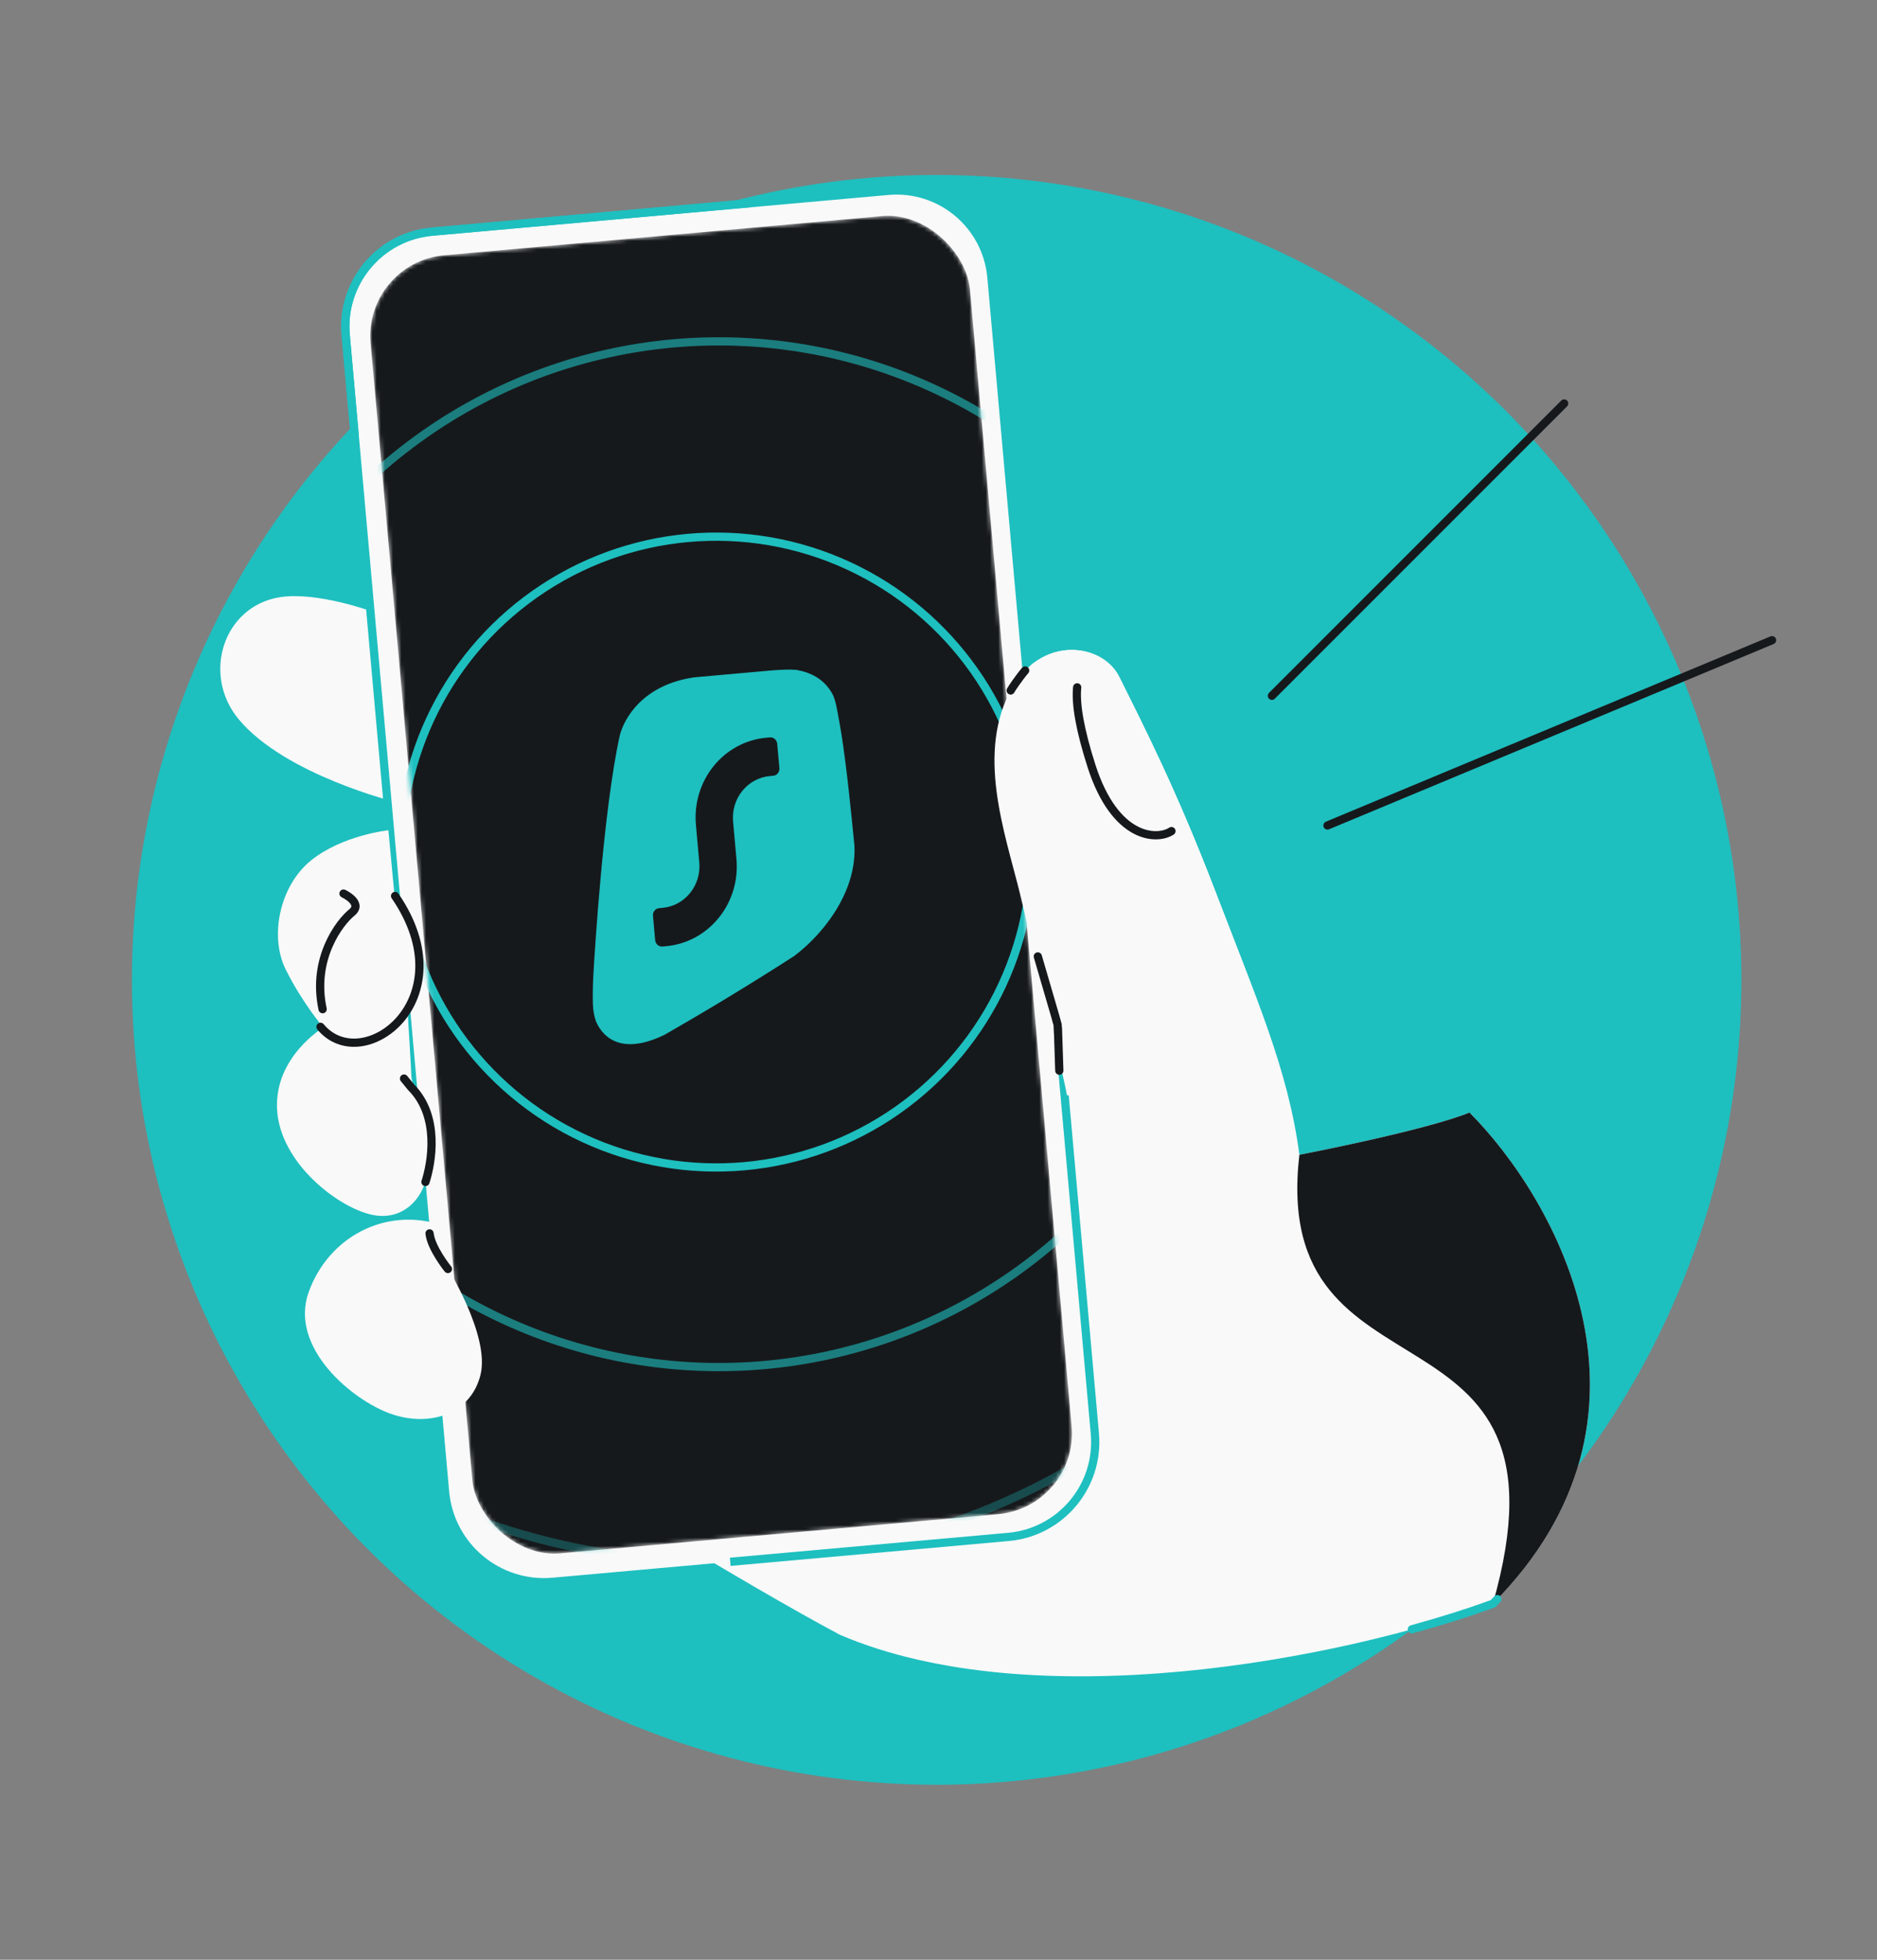
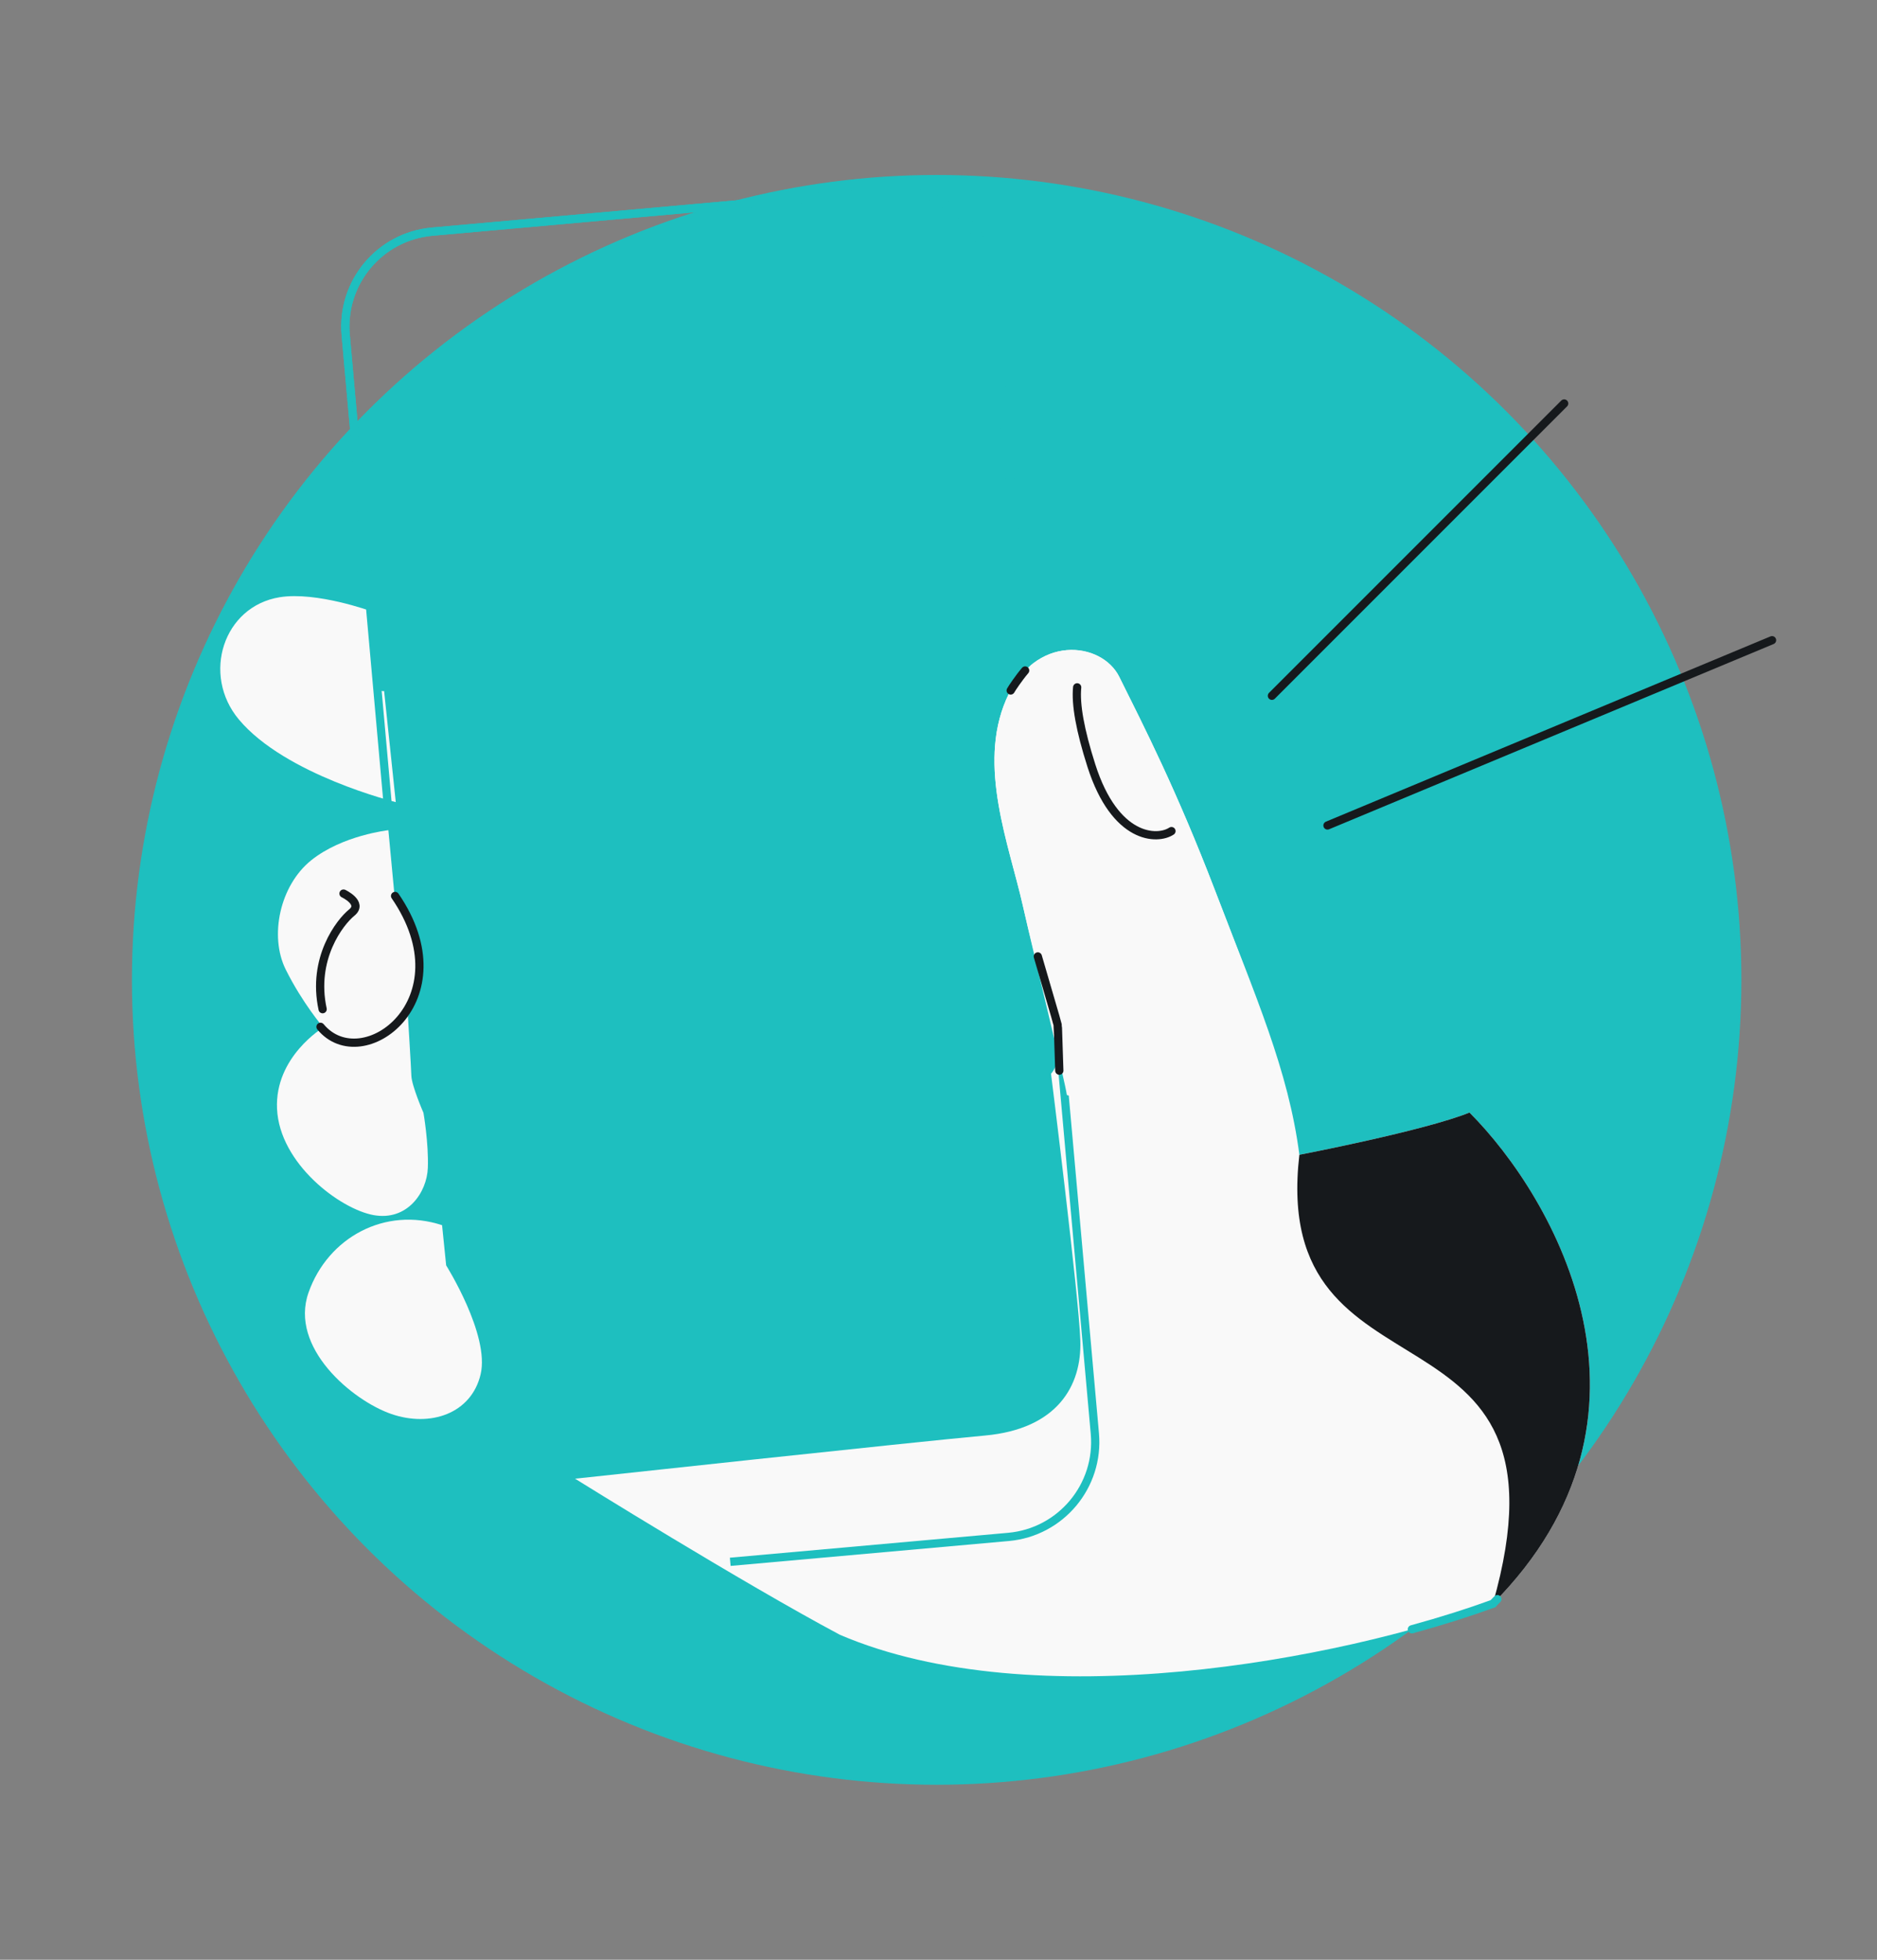
<svg xmlns="http://www.w3.org/2000/svg" width="456" height="476" viewBox="0 0 456 476" fill="none">
  <rect x="0" y="0" width="456" height="476" fill="#808080" stroke="none" />
  <g clip-path="url(#clip0_1468_52079)">
    <circle cx="227.552" cy="238" r="195.5" fill="#1EBFBF" />
    <path d="M96.146 194.828C96.146 194.828 69.294 188.234 58.028 174.755C48.931 163.875 54.257 147.272 67.949 145.061C76.869 143.622 90.154 148.454 90.154 148.454C90.154 148.454 91.953 164.455 92.126 166.852C92.219 168.141 93.317 167.846 93.317 167.846L96.148 194.824L96.146 194.828Z" fill="#F9F9F9" />
    <path d="M139.701 359.158C139.701 359.158 139.704 359.16 139.708 359.163C140.843 359.04 221.839 350.265 239.296 348.677C256.876 347.077 262.824 336.556 262.456 325.602C262.087 314.648 255.334 260.789 255.334 260.789C255.334 260.789 257.639 258.7 256.913 253.424C256.425 249.886 251.803 234.685 248.472 219.904C245.14 205.123 237.462 186.105 244.41 169.973C251.359 153.841 267.632 155.792 271.907 164.386C277.982 176.607 285.806 191.873 295.123 216.137C305.149 242.25 313.02 260.023 315.67 280.49C315.67 280.49 346.097 274.644 356.998 270.23C377.754 291.014 407.948 343.974 362.675 389.535C325.199 403.184 251.198 417.235 204.061 397.082C180.275 384.407 140.308 359.536 139.708 359.163C139.7 359.163 139.696 359.164 139.696 359.164L139.701 359.158Z" fill="#F9F9F9" />
    <path d="M362.676 389.534C407.949 343.973 377.755 291.013 356.999 270.229C346.097 274.643 315.67 280.489 315.67 280.489C308.306 343.748 384.712 312.208 362.676 389.534Z" fill="#16191C" />
-     <path d="M83.986 81.38C82.847 68.651 92.242 57.409 104.971 56.27L215.745 46.358C228.474 45.219 239.717 54.614 240.856 67.344L265.985 348.19C267.124 360.919 257.728 372.161 244.999 373.3L177.407 379.348L134.225 383.212C121.496 384.35 110.254 374.955 109.115 362.226L104.172 306.98L83.986 81.38Z" fill="#F9F9F9" />
    <path d="M177.407 379.348L245 373.3C257.728 372.161 267.124 360.919 265.985 348.19L240.856 67.344C239.717 54.614 228.474 45.219 215.745 46.358L104.971 56.27C92.242 57.409 82.847 68.651 83.986 81.38L104.172 306.98" stroke="#1EBFBF" stroke-width="2" />
    <mask id="mask0_1468_52079" style="mask-type:alpha" maskUnits="userSpaceOnUse" x="89" y="52" width="172" height="326">
-       <rect x="88.28" y="63.761" width="146.191" height="316.553" rx="19.686" transform="rotate(-5.113 88.28 63.761)" fill="#D9D9D9" />
-     </mask>
+       </mask>
    <g mask="url(#mask0_1468_52079)">
      <rect x="88.28" y="63.761" width="146.191" height="316.553" rx="19.686" transform="rotate(-5.113 88.28 63.761)" fill="#16191C" />
      <path d="M187.667 162.821C189.788 162.688 191.789 162.552 193.427 162.702C196.881 163.286 200.23 164.899 202.223 168.549C202.223 168.549 202.655 169.192 203.1 171.114C203.543 173.03 204.431 178.364 204.437 178.401C205.806 187.32 206.703 196.644 207.58 205.427C207.742 208.881 207.101 212.198 205.955 215.279C203.155 222.813 197.335 228.946 192.844 232.268C181.64 239.491 170.762 246.002 161.534 251.29C151.697 256.137 146.719 252.6 144.766 248.048C144.342 246.799 144.116 245.495 144.055 244.277C144.053 244.239 143.89 241.328 144.166 236.519C144.443 231.678 146.56 196.811 150.561 178.676C151.604 174.475 156.169 166.355 168.592 164.527L187.667 162.821Z" fill="#1EBFBF" />
      <path d="M187.024 179.105C187.93 179.024 188.733 179.716 188.817 180.652L189.347 186.583C189.431 187.519 188.764 188.343 187.858 188.425L187.037 188.498C181.598 188.985 177.595 193.931 178.098 199.546L178.913 208.654C179.876 219.417 172.205 228.897 161.78 229.83L160.959 229.904C160.052 229.985 159.25 229.292 159.166 228.356L158.635 222.425C158.552 221.489 159.219 220.665 160.125 220.584L160.946 220.51C166.385 220.024 170.387 215.077 169.885 209.462L169.07 200.354C168.107 189.592 175.778 180.111 186.203 179.178L187.024 179.105Z" fill="#16191C" />
-       <circle opacity="0.3" cx="174.629" cy="207.49" r="171.948" transform="rotate(-5.113 174.629 207.49)" stroke="#1EBFBF" stroke-width="2" />
      <circle opacity="0.15" cx="174.625" cy="207.483" r="219.329" transform="rotate(-5.113 174.625 207.483)" stroke="#1EBFBF" stroke-width="2" />
      <circle opacity="0.6" cx="174.625" cy="207.482" r="124.568" transform="rotate(-5.113 174.625 207.482)" stroke="#1EBFBF" stroke-width="2" />
-       <circle cx="173.998" cy="206.96" r="76.608" transform="rotate(-5.113 173.998 206.96)" stroke="#1EBFBF" stroke-width="2" />
    </g>
    <path d="M78.544 249.558C78.544 249.558 66.704 256.656 67.303 269.338C67.935 282.656 82.589 293.645 90.742 295.134C98.895 296.623 103.714 289.703 103.938 283.664C104.161 277.625 102.877 270.298 102.877 270.298C102.877 270.298 100.018 263.727 99.936 261.292C99.854 258.857 99.1 246.853 99.1 246.853C99.1 246.853 102.411 240.286 101.648 232.148C100.884 224.009 95.859 217.664 95.859 217.664L94.353 201.648C94.353 201.648 83.176 202.864 75.588 208.969C68 215.073 65.366 227.342 69.417 235.492C73.468 243.642 78.541 249.559 78.541 249.559L78.544 249.558Z" fill="#F9F9F9" />
    <path d="M107.395 297.584C93.579 293.016 79.682 300.55 74.958 313.94C70.235 327.329 85.596 340.164 95.056 343.441C104.517 346.718 114.497 343.383 116.762 333.815C119.028 324.247 108.391 307.349 108.391 307.349L107.399 297.586L107.395 297.584Z" fill="#F9F9F9" />
    <path d="M77.863 249.405C88.018 261.681 113.321 242.923 95.981 217.619" stroke="#16191C" stroke-width="2" stroke-miterlimit="10" stroke-linecap="round" />
    <path d="M295.128 216.142C305.154 242.256 312.176 259.514 314.826 279.981L259.185 265.978C258.697 262.439 251.808 234.691 248.477 219.91C245.146 205.129 237.467 186.111 244.415 169.979C251.364 153.846 267.637 155.797 271.912 164.392C277.987 176.612 285.811 191.878 295.128 216.142Z" fill="#F9F9F9" />
    <path d="M261.689 166.948C261.278 171.043 262.383 177.33 265.147 185.98C270.891 203.939 281.134 204.154 284.597 201.864" stroke="#16191C" stroke-width="2" stroke-miterlimit="10" stroke-linecap="round" />
    <path d="M257.35 260.05L257.017 249.883C256.983 248.826 257.069 251.467 257.043 251.069C256.809 247.567 257.231 250.202 256.359 246.802C256.26 246.415 254.883 241.712 252.129 232.306V232.306M249.051 162.859C247.525 164.645 245.848 167.146 245.54 167.709" stroke="#16191C" stroke-width="2" stroke-linecap="round" stroke-linejoin="round" />
-     <path d="M103.362 287.091C104.835 282.574 106.948 271.164 99.874 264.085L98.15 261.969M108.818 308.231C108.818 308.231 104.729 303.17 104.355 299.577" stroke="#16191C" stroke-width="2" stroke-miterlimit="10" stroke-linecap="round" />
    <path d="M78.379 245.122C75.711 232.782 82.588 223.971 85.456 221.653C88.324 219.336 83.454 217.038 83.454 217.038" stroke="#16191C" stroke-width="2" stroke-miterlimit="10" stroke-linecap="round" />
    <path d="M363.771 388.414C363.411 388.788 363.046 389.162 362.676 389.534L362.675 389.535C356.905 391.637 350.27 393.748 343 395.742M86.144 105.5L83.986 81.38C82.847 68.651 92.242 57.409 104.971 56.27L182 49.377" stroke="#1EBFBF" stroke-width="2" stroke-miterlimit="10" stroke-linecap="round" />
    <path d="M309 169L380 98M322.5 200.5L430.5 155.5" stroke="#16191C" stroke-width="2" stroke-linecap="round" />
  </g>
  <defs>
    <clipPath id="clip0_1468_52079">
      <rect width="456" height="476" rx="48" fill="white" />
    </clipPath>
  </defs>
</svg>